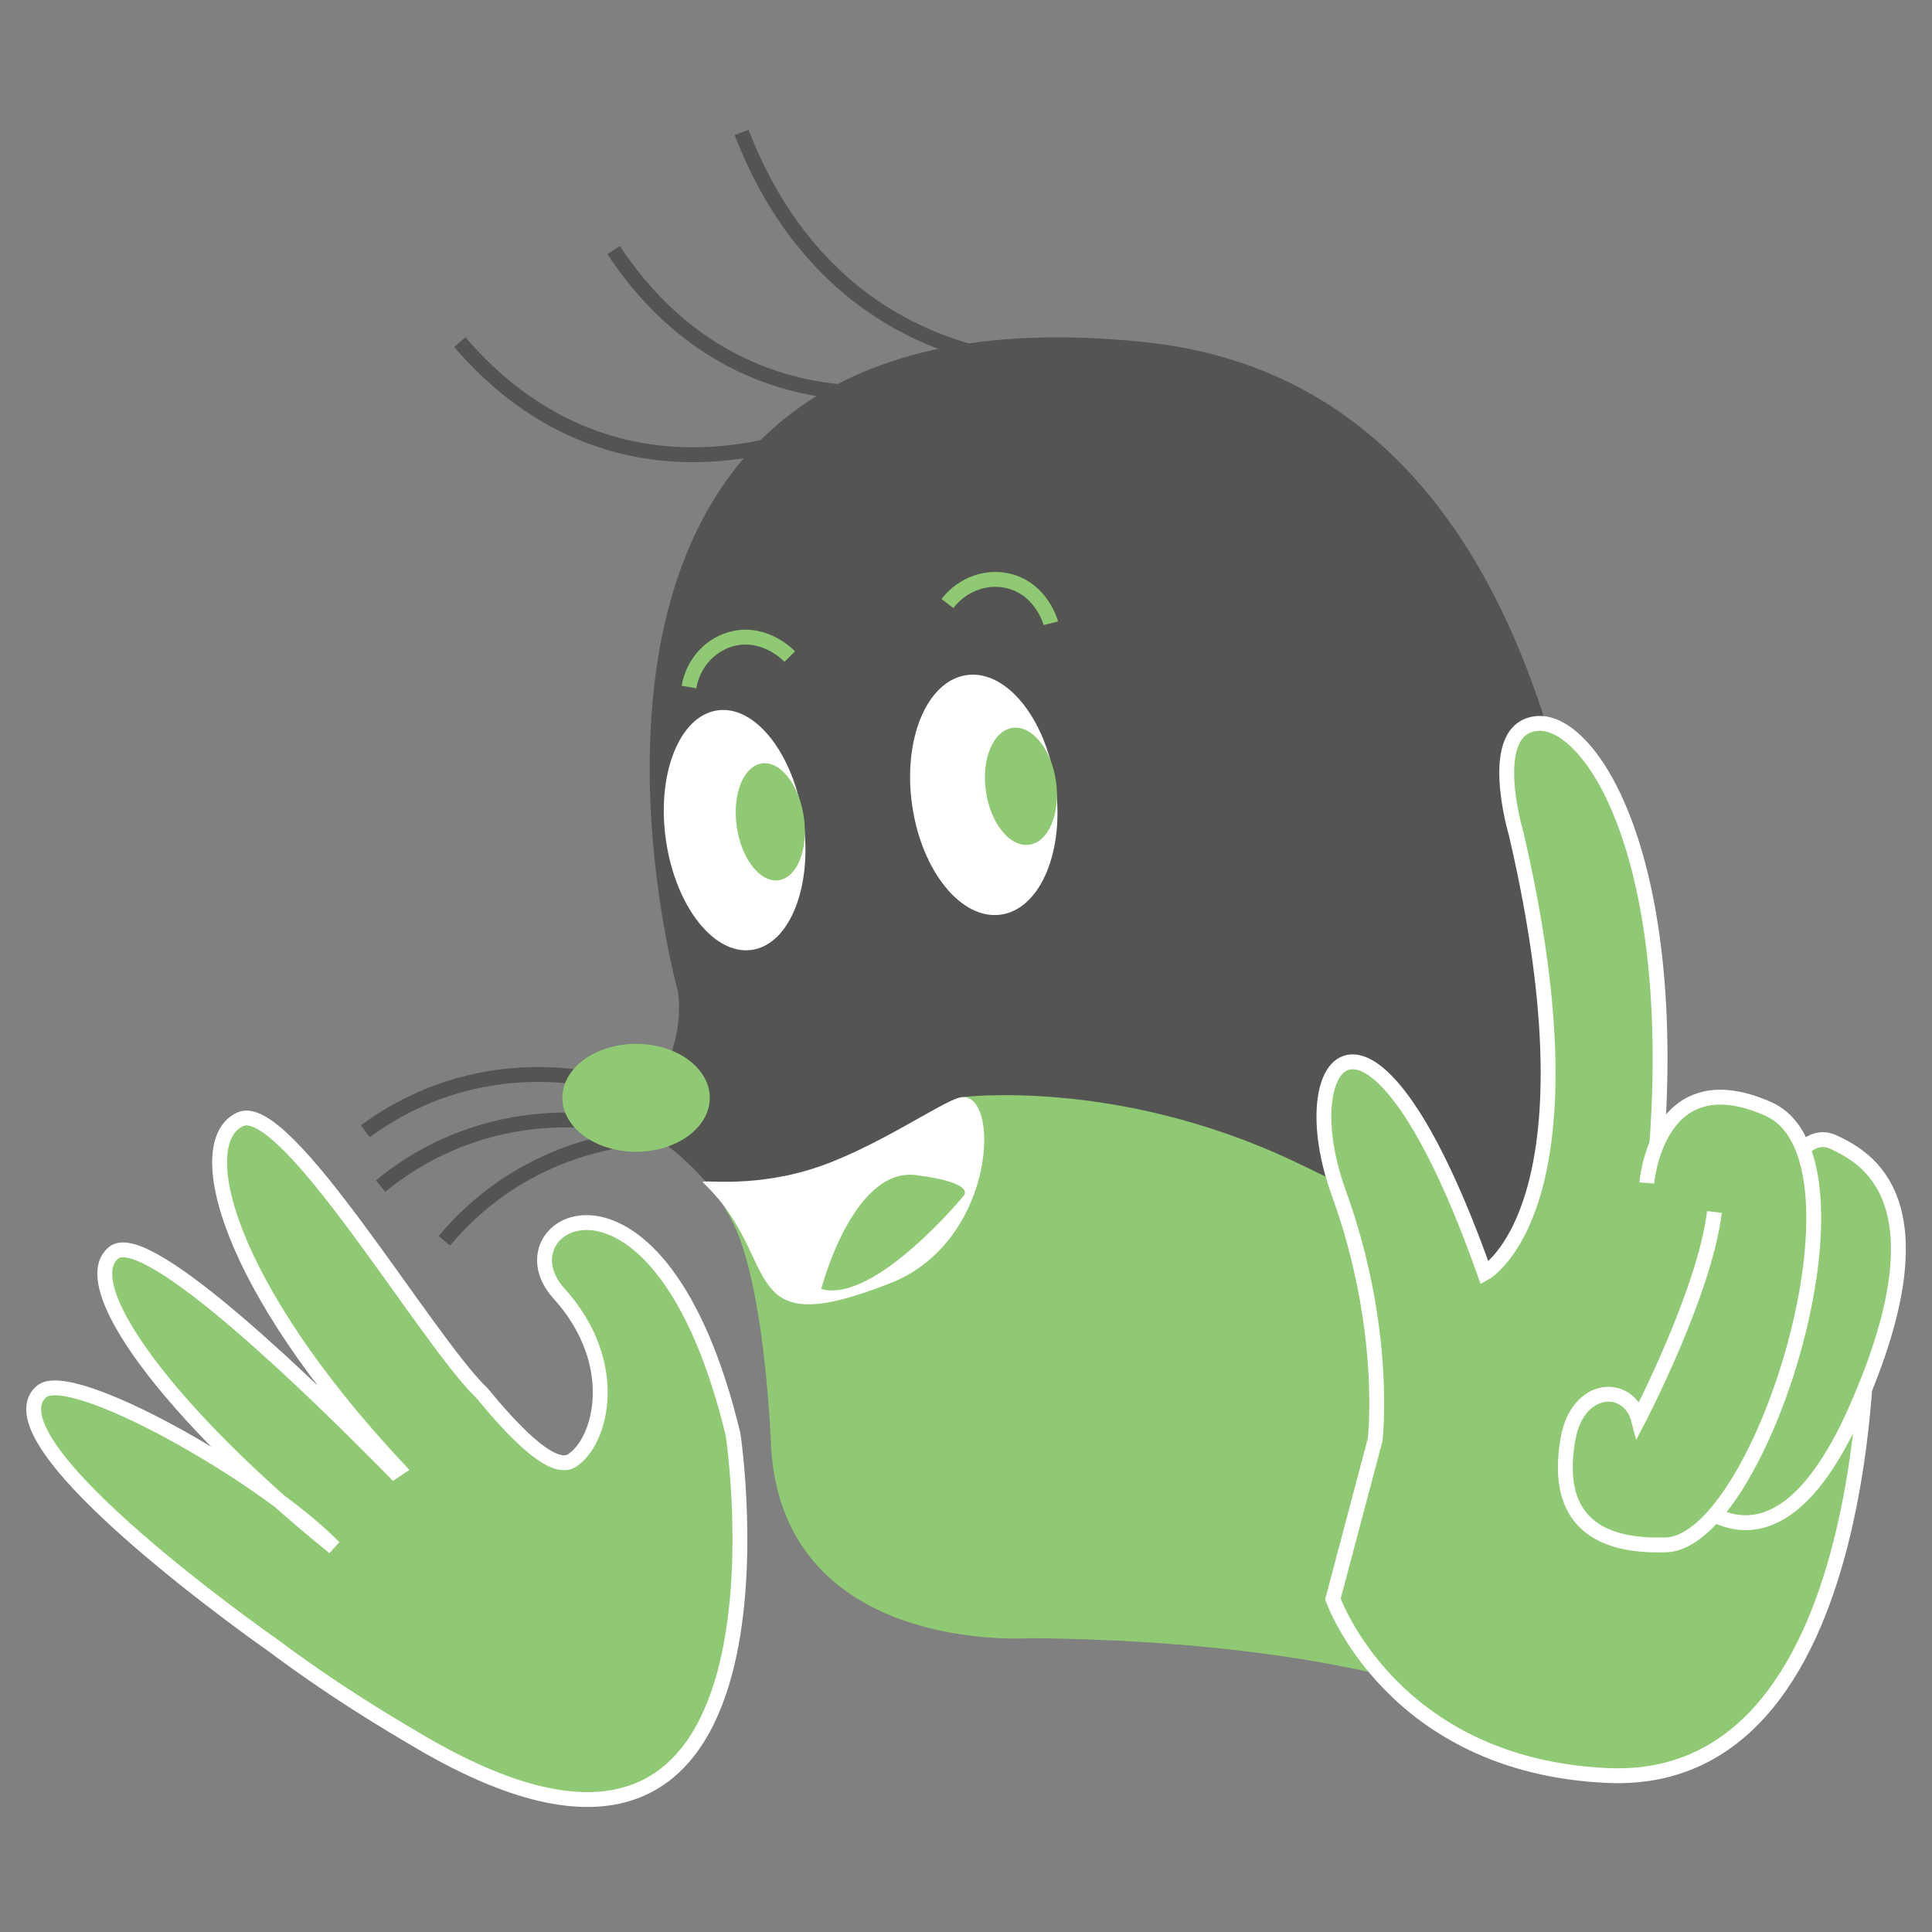
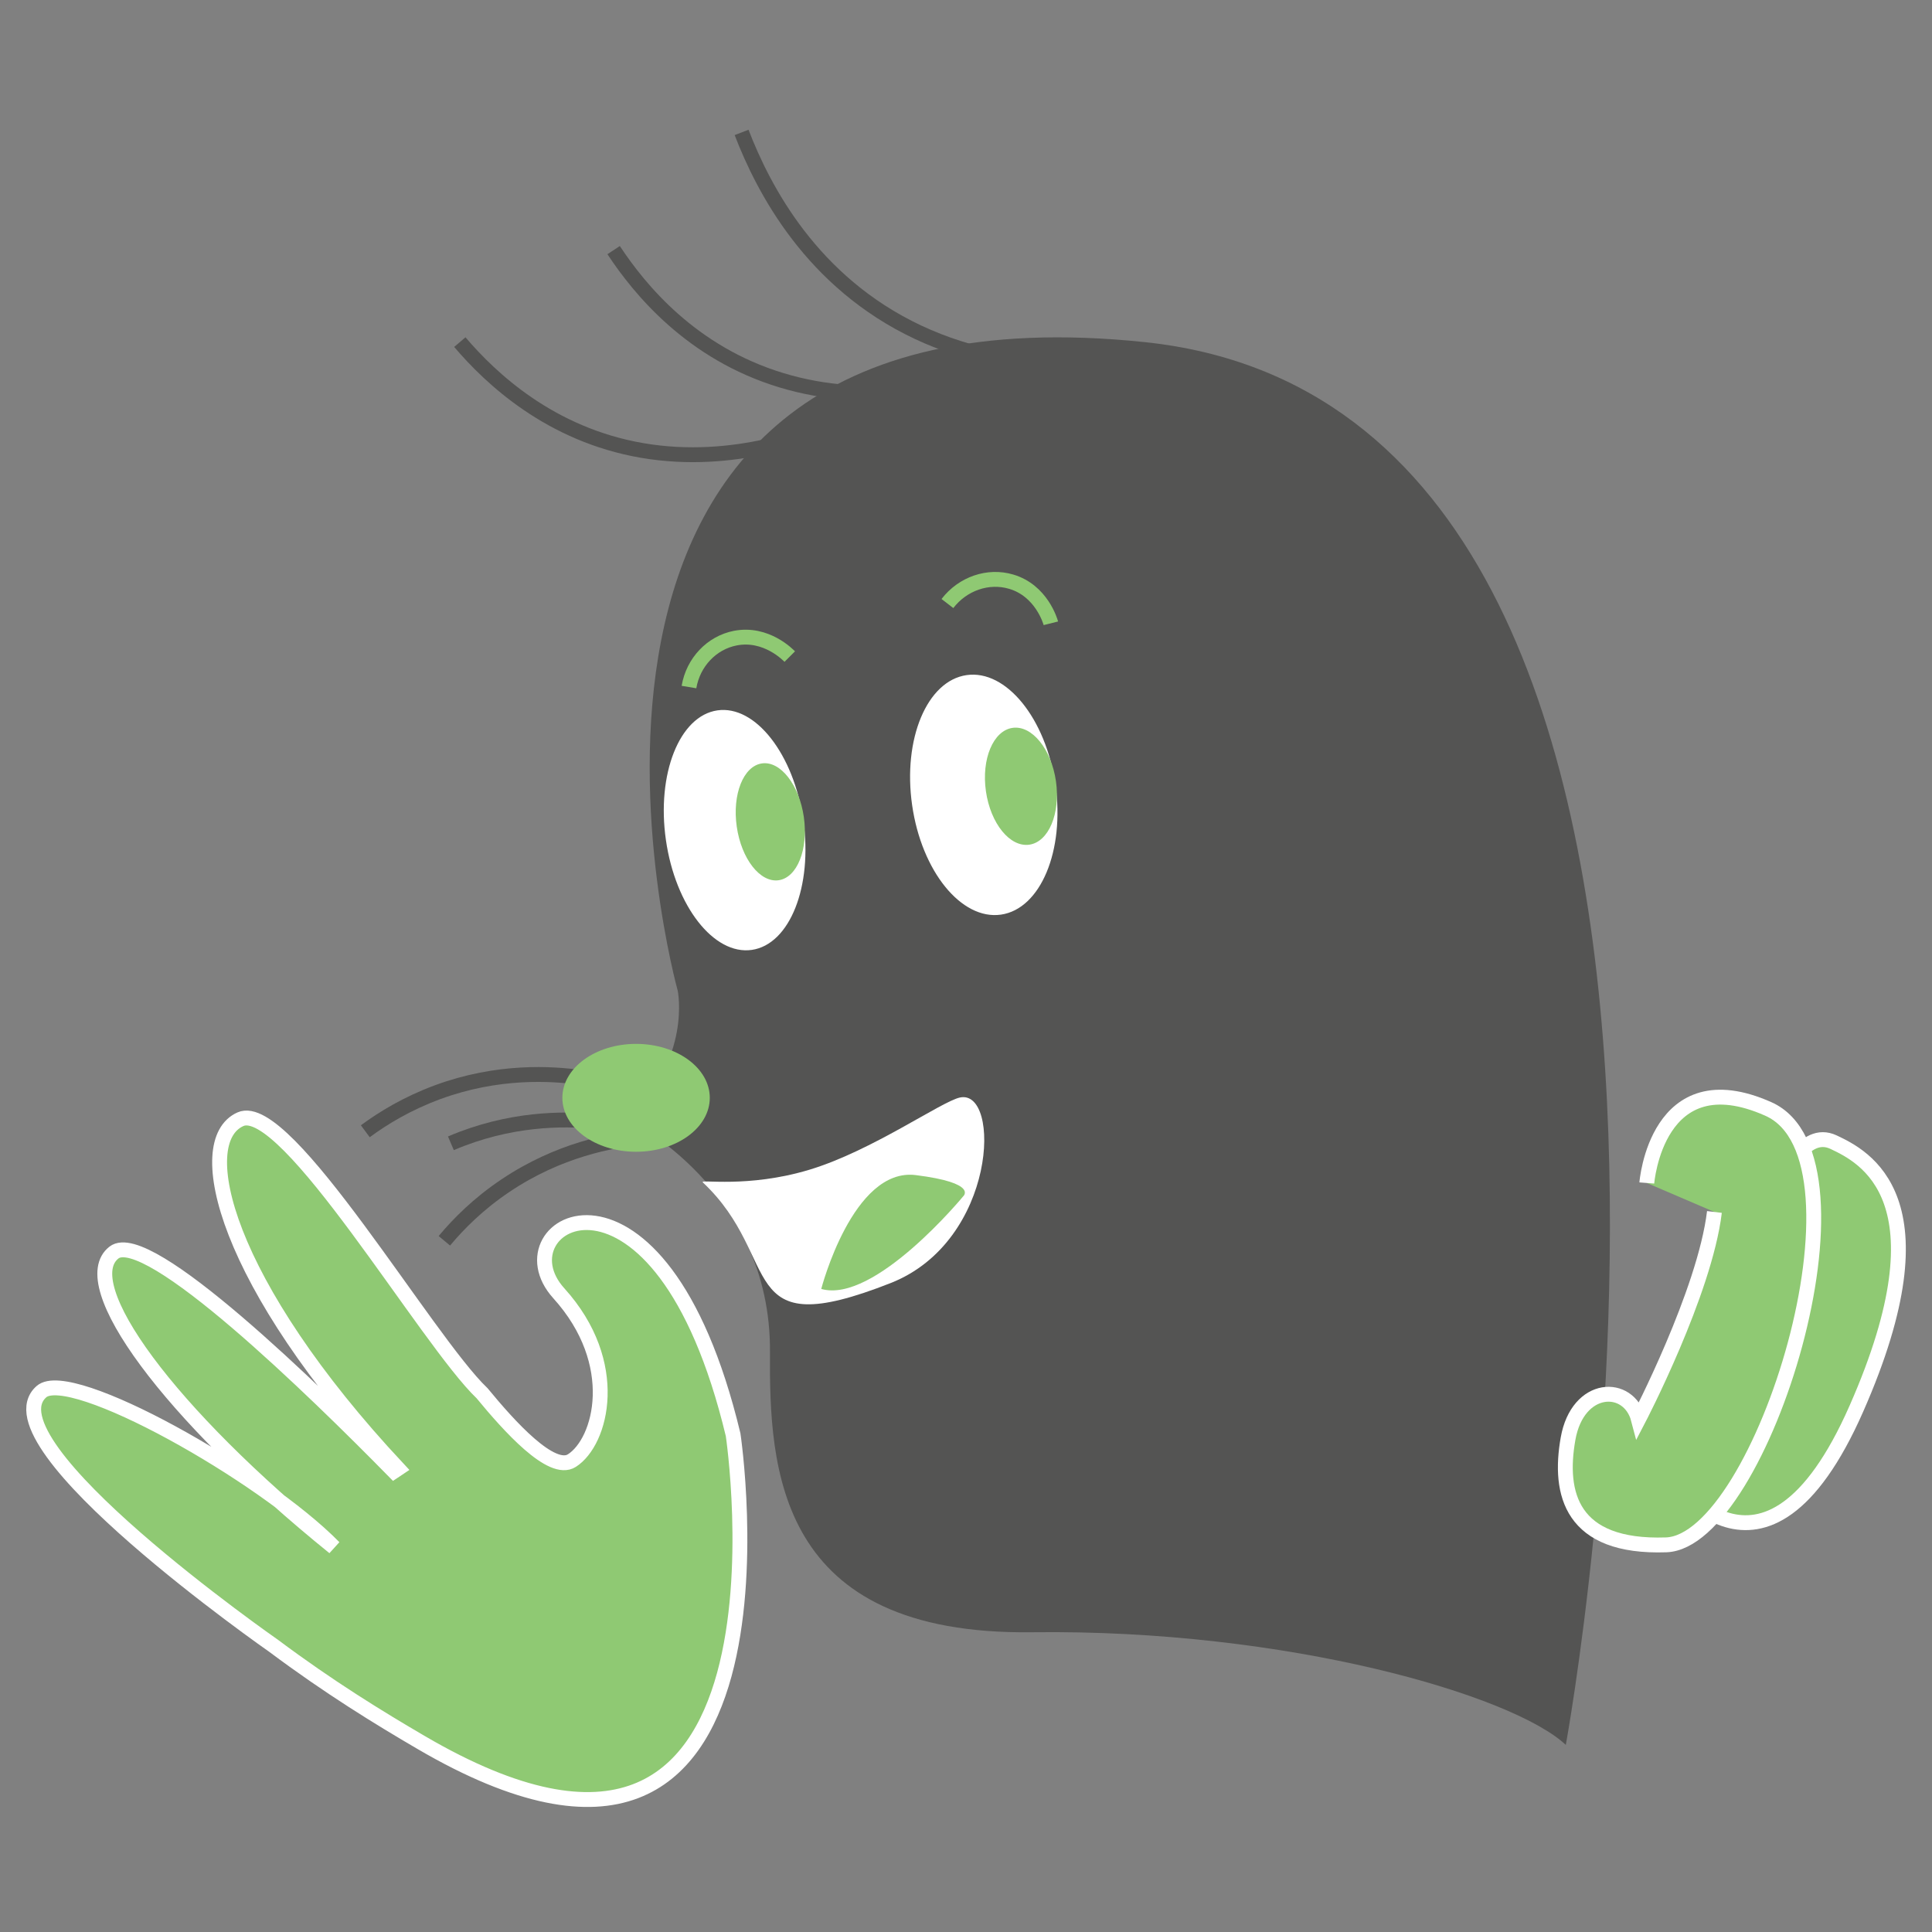
<svg xmlns="http://www.w3.org/2000/svg" version="1.1" id="Calque_1" x="0px" y="0px" viewBox="0 0 130 130" style="enable-background:new 0 0 130 130;" xml:space="preserve">
  <rect x="0" y="0" width="130" height="130" fill="#808080" stroke="none" />
  <style type="text/css">
	.st0{fill:#8FC973;stroke:#FFFFFF;stroke-miterlimit:10;}
	.st1{fill:#545453;}
	.st2{fill:none;stroke:#545453;stroke-miterlimit:10;}
	.st3{fill:#8FC973;}
	.st4{fill:#FFFFFF;}
	.st5{fill:none;stroke:#8FC973;stroke-miterlimit:10;}
</style>
  <g>
    <path class="st0" d="M49.33,96.54c-4.93-20.55-16-14.24-11.73-9.52c4.27,4.72,2.86,10,0.88,11.26c-1.36,0.87-4.23-2.33-6.04-4.53   c-3.72-3.54-13.18-19.81-16.26-18.44c-3.35,1.49-1.04,11.06,10.6,23.51L26.51,99C21.2,93.59,9.9,82.56,7.67,84.28   c-2.7,2.1,3.64,10.81,14.81,19.84l0,0c-4.8-4.9-17.75-12.18-19.69-10.48c-3.94,3.47,15.63,17.11,15.63,17.11   c3.72,2.78,7.06,4.83,9.92,6.5C54.74,132.69,49.33,96.54,49.33,96.54z" />
    <path class="st1" d="M105.36,117.41c0,0,16.51-89.7-28.34-94.39S45.6,66.65,45.6,66.65s0.97,4.54-3.38,8.67   c0,0,9.67,4.66,9.59,15.65c-0.05,7.86,0.45,19.08,17.63,18.86S101.79,114.06,105.36,117.41z" />
    <path class="st2" d="M39.15,72.51c-2.03-0.29-5.65-0.51-9.7,0.98c-2.06,0.76-3.68,1.75-4.87,2.63" />
-     <path class="st2" d="M39.98,75.45c-2.05-0.19-5.67-0.22-9.64,1.48c-2.02,0.86-3.59,1.94-4.73,2.88" />
+     <path class="st2" d="M39.98,75.45c-2.05-0.19-5.67-0.22-9.64,1.48" />
    <path class="st2" d="M43.2,76.52c-2.04,0.2-5.61,0.85-9.19,3.26c-1.82,1.22-3.16,2.57-4.11,3.71" />
    <ellipse class="st3" cx="42.8" cy="73.87" rx="4.96" ry="3.63" />
    <g>
      <ellipse transform="matrix(0.99 -0.142 0.142 0.99 -6.94 9.981)" class="st4" cx="66.21" cy="53.44" rx="4.87" ry="8.14" />
      <ellipse transform="matrix(0.99 -0.142 0.142 0.99 -6.832 10.332)" class="st3" cx="68.71" cy="52.86" rx="2.38" ry="3.97" />
    </g>
    <g>
      <ellipse transform="matrix(0.99 -0.142 0.142 0.99 -7.451 7.618)" class="st4" cx="49.45" cy="55.82" rx="4.67" ry="8.14" />
      <ellipse transform="matrix(0.99 -0.142 0.142 0.99 -7.347 7.954)" class="st3" cx="51.85" cy="55.26" rx="2.28" ry="3.97" />
    </g>
-     <path class="st3" d="M64.58,73.84c0,0,10.43-1.39,22.48,4.3c12.05,5.69,19.64,11.1,18.3,39.27c0,0-8.96-6.93-36.03-7.18   c0,0-16.52,1.21-17.44-12.76c0,0-0.39-11.86-2.93-15.85c-2.02-3.16,11.47,1.38,11.47,1.38L64.58,73.84z" />
    <path class="st4" d="M47.29,79.56c-0.25-0.24,3.01,0.41,7.2-0.86s8.85-4.58,10.1-4.85c2.78-0.6,2.51,9.65-4.65,12.48   C49.31,90.52,52.77,84.7,47.29,79.56z" />
    <path class="st5" d="M63.75,40.61c1.03-1.34,2.74-1.93,4.29-1.47c2.04,0.6,2.64,2.68,2.67,2.8" />
    <path class="st5" d="M46.36,46.23c0.28-1.67,1.53-2.98,3.11-3.29c2.09-0.41,3.58,1.15,3.67,1.24" />
    <path class="st2" d="M30.94,23.02c2.08,2.44,6.07,6.22,12.26,7.29c3.15,0.54,6.02,0.24,8.29-0.25" />
    <path class="st2" d="M41.29,16.83c1.76,2.67,5.25,6.92,11.27,8.75c3.05,0.93,5.95,0.99,8.25,0.78" />
    <path class="st2" d="M49.9,8.91c1.48,3.85,4.73,10.08,11.86,13.44c3.62,1.7,7.28,2.22,10.27,2.28" />
    <path class="st3" d="M55.26,86.73c0,0,2.12-8.19,6.36-7.66s3.19,1.43,3.19,1.43S58.84,87.75,55.26,86.73z" />
    <g>
-       <path class="st0" d="M92.53,96.88c0,0,0.89-7.42-2.45-16.62c-3.35-9.2,2.2-16.09,9.82,5.41c0,0,7.98-4.38,2.12-29.57    c0,0-2.15-7.17,1.45-7.42s9.68,9.09,7.92,29.51l14.28,7.98c0,0,1.45,34.14-17.49,33.3c-14.57-0.64-18.49-11.88-18.49-11.88    L92.53,96.88z" />
      <path class="st0" d="M120.04,79.28c0,0,1.3-3.38,3.33-2.43c2.03,0.96,7.79,3.75,1.54,17.94s-12.65,4.34-12.65,4.34L120.04,79.28z" />
      <path class="st0" d="M110.81,79.6c0,0,0.65-8.33,8.18-4.98c7.53,3.36-0.46,29.11-6.88,29.33c-6.41,0.22-7.25-3.46-6.6-7.14    s4.09-3.79,4.74-1.3c0,0,4.46-8.55,5.11-13.96" />
    </g>
  </g>
</svg>